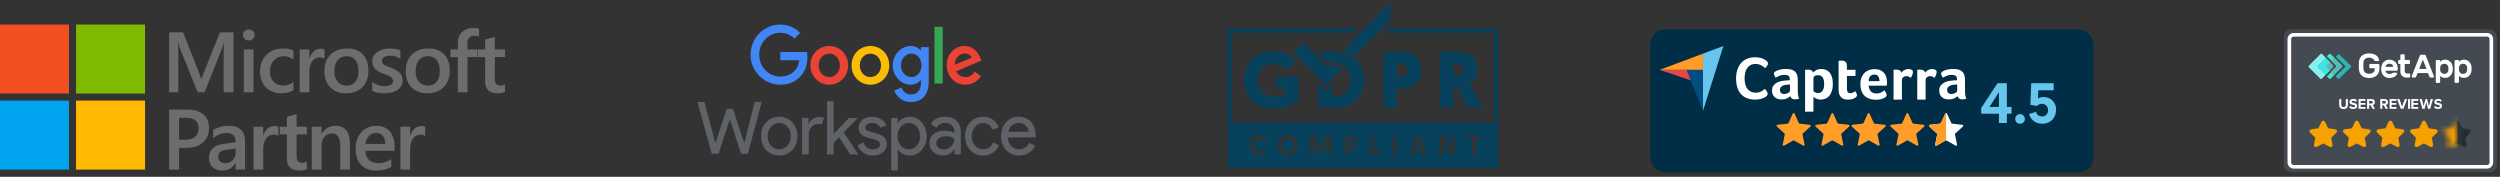
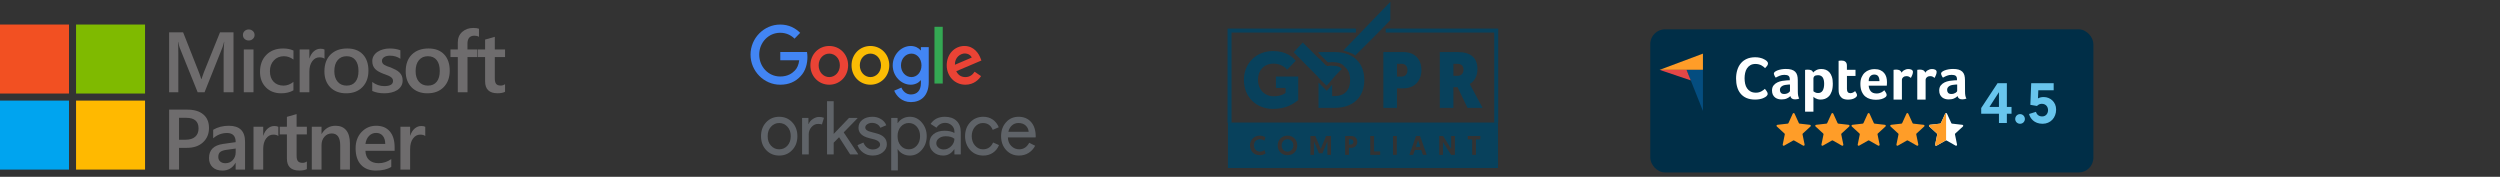
<svg xmlns="http://www.w3.org/2000/svg" width="509" height="36" viewBox="0 0 509 36" fill="none">
  <rect x="0" y="0" width="509" height="36" fill="#333333" stroke="none" />
  <rect x="336" y="5.97" width="90.213" height="29.14" rx="2.994" fill="#002E47" />
  <path d="M403.374 23.162H406.987V25.049H408.597V23.162H409.546V21.772H408.597V16.942H406.697L403.374 21.992V23.162ZM405.053 21.772L406.987 18.761V21.772H405.053ZM411.282 25.2C411.838 25.2 412.267 24.76 412.267 24.227C412.267 23.683 411.838 23.231 411.282 23.231C410.726 23.231 410.298 23.683 410.298 24.227C410.298 24.76 410.726 25.2 411.282 25.2ZM415.696 21.135C416.576 21.135 416.982 21.783 416.982 22.42C416.982 23.162 416.495 23.706 415.789 23.706C415.105 23.706 414.677 23.324 414.526 22.768L413.114 23.208C413.334 24.065 414.133 25.2 415.87 25.2C417.48 25.2 418.626 23.984 418.626 22.293C418.626 20.787 417.456 19.757 416.09 19.757C415.673 19.757 415.291 19.838 414.932 20.035L415.001 18.379H418.128V16.942H413.554L413.38 21.343L414.735 21.575C414.909 21.39 415.21 21.135 415.696 21.135Z" fill="#68C5ED" />
  <path d="M359.643 19.592C359.592 19.643 359.51 19.704 359.397 19.775C359.284 19.847 359.131 19.928 358.946 19.999C358.762 20.07 358.536 20.142 358.26 20.192C357.993 20.243 357.686 20.274 357.337 20.274C356.671 20.274 356.087 20.162 355.595 19.959C355.103 19.745 354.704 19.45 354.386 19.063C354.068 18.677 353.833 18.229 353.689 17.711C353.536 17.192 353.464 16.612 353.464 15.992C353.464 15.371 353.546 14.791 353.71 14.262C353.874 13.733 354.109 13.276 354.437 12.889C354.755 12.503 355.165 12.197 355.647 11.984C356.128 11.77 356.702 11.658 357.358 11.658C357.676 11.658 357.973 11.689 358.229 11.74C358.485 11.801 358.721 11.862 358.916 11.943C359.11 12.025 359.274 12.106 359.397 12.187C359.53 12.269 359.623 12.35 359.684 12.401C359.756 12.462 359.828 12.543 359.879 12.635C359.93 12.726 359.961 12.828 359.961 12.93C359.961 13.093 359.899 13.255 359.776 13.418C359.653 13.581 359.52 13.733 359.366 13.876C359.264 13.774 359.151 13.672 359.028 13.571C358.905 13.469 358.762 13.377 358.608 13.296C358.454 13.215 358.28 13.154 358.085 13.103C357.891 13.052 357.676 13.021 357.43 13.021C357.01 13.021 356.651 13.103 356.364 13.276C356.077 13.449 355.852 13.662 355.677 13.937C355.503 14.211 355.38 14.517 355.308 14.863C355.237 15.208 355.196 15.564 355.196 15.931C355.196 16.317 355.237 16.683 355.308 17.039C355.38 17.395 355.513 17.7 355.698 17.975C355.882 18.25 356.118 18.463 356.415 18.626C356.712 18.789 357.071 18.87 357.512 18.87C357.747 18.87 357.952 18.84 358.147 18.789C358.342 18.728 358.516 18.657 358.659 18.575C358.813 18.494 358.936 18.402 359.049 18.321C359.161 18.229 359.254 18.148 359.325 18.087C359.377 18.148 359.428 18.219 359.5 18.3C359.571 18.382 359.633 18.474 359.684 18.555C359.746 18.646 359.787 18.738 359.838 18.829C359.879 18.921 359.899 19.002 359.899 19.074C359.899 19.186 359.879 19.267 359.838 19.348C359.797 19.419 359.725 19.501 359.643 19.592ZM366.038 18.646C366.038 19.297 366.13 19.775 366.324 20.07C366.171 20.131 366.038 20.172 365.904 20.192C365.771 20.213 365.638 20.233 365.494 20.233C365.197 20.233 364.972 20.172 364.818 20.06C364.664 19.948 364.562 19.775 364.521 19.562C364.336 19.755 364.101 19.918 363.793 20.05C363.496 20.182 363.127 20.243 362.697 20.243C362.471 20.243 362.246 20.213 362.021 20.152C361.795 20.091 361.59 19.989 361.406 19.847C361.221 19.704 361.078 19.521 360.955 19.287C360.842 19.053 360.781 18.768 360.781 18.433C360.781 18.016 360.883 17.67 361.088 17.405C361.293 17.141 361.549 16.938 361.857 16.785C362.164 16.632 362.502 16.531 362.851 16.47C363.209 16.409 363.537 16.378 363.834 16.358C363.937 16.348 364.029 16.348 364.132 16.348H364.398V16.124C364.398 15.809 364.316 15.585 364.142 15.442C363.968 15.31 363.691 15.239 363.312 15.239C362.953 15.239 362.635 15.3 362.359 15.412C362.082 15.524 361.805 15.656 361.539 15.809C361.426 15.666 361.324 15.514 361.262 15.341C361.19 15.168 361.16 15.046 361.16 14.964C361.16 14.852 361.221 14.74 361.354 14.629C361.488 14.517 361.662 14.425 361.887 14.334C362.113 14.242 362.369 14.181 362.666 14.12C362.953 14.069 363.26 14.039 363.588 14.039C364.039 14.039 364.418 14.079 364.726 14.171C365.033 14.262 365.289 14.405 365.484 14.588C365.679 14.781 365.822 15.015 365.904 15.3C365.986 15.585 366.027 15.92 366.027 16.297L366.038 18.646ZM364.439 17.212H364.265C364.203 17.212 364.152 17.212 364.091 17.222C363.886 17.243 363.681 17.263 363.476 17.294C363.271 17.324 363.086 17.385 362.933 17.466C362.779 17.548 362.646 17.66 362.543 17.792C362.441 17.924 362.389 18.097 362.389 18.3C362.389 18.535 362.451 18.728 362.584 18.89C362.717 19.053 362.943 19.135 363.26 19.135C363.414 19.135 363.568 19.114 363.711 19.074C363.855 19.033 363.978 18.982 364.091 18.911C364.203 18.84 364.285 18.768 364.347 18.697C364.408 18.616 364.439 18.545 364.439 18.484V17.212ZM369.143 14.771C369.276 14.618 369.481 14.456 369.768 14.293C370.055 14.13 370.403 14.049 370.833 14.049C371.141 14.049 371.438 14.1 371.715 14.201C371.991 14.303 372.237 14.476 372.452 14.7C372.668 14.934 372.842 15.239 372.965 15.615C373.098 15.992 373.16 16.459 373.16 17.019C373.16 17.66 373.088 18.199 372.934 18.616C372.78 19.033 372.596 19.369 372.36 19.602C372.125 19.847 371.858 20.02 371.571 20.121C371.284 20.223 370.987 20.274 370.7 20.274C370.464 20.274 370.249 20.243 370.075 20.192C369.901 20.142 369.747 20.081 369.624 20.009C369.501 19.948 369.409 19.877 369.337 19.816C369.276 19.755 369.225 19.704 369.214 19.684V22.735H367.513V14.232C367.554 14.222 367.605 14.211 367.667 14.211C367.718 14.201 367.78 14.201 367.841 14.191C367.913 14.191 367.985 14.181 368.077 14.181C368.353 14.181 368.589 14.222 368.784 14.313C368.968 14.405 369.091 14.557 369.143 14.771ZM371.397 17.06C371.397 16.816 371.376 16.581 371.336 16.368C371.295 16.154 371.223 15.971 371.131 15.809C371.038 15.656 370.905 15.534 370.741 15.442C370.577 15.351 370.382 15.31 370.147 15.31C369.798 15.31 369.552 15.381 369.419 15.503C369.286 15.636 369.214 15.778 369.214 15.941V18.575C369.276 18.646 369.399 18.718 369.573 18.809C369.747 18.901 369.942 18.941 370.167 18.941C370.587 18.941 370.895 18.779 371.1 18.443C371.295 18.117 371.397 17.66 371.397 17.06ZM374.471 19.196C374.41 19.033 374.379 18.86 374.359 18.677C374.338 18.494 374.338 18.311 374.338 18.128V12.381C374.4 12.37 374.461 12.36 374.522 12.36C374.584 12.35 374.645 12.35 374.707 12.34C374.768 12.34 374.84 12.33 374.902 12.33C375.035 12.33 375.168 12.34 375.301 12.37C375.434 12.391 375.557 12.442 375.66 12.523C375.773 12.594 375.855 12.696 375.926 12.828C375.988 12.96 376.029 13.123 376.029 13.327V14.211H377.781V15.463H376.039V18.107C376.039 18.687 376.275 18.972 376.746 18.972C376.859 18.972 376.972 18.951 377.074 18.921C377.177 18.88 377.269 18.84 377.351 18.799C377.433 18.758 377.504 18.707 377.566 18.657C377.627 18.606 377.668 18.565 377.699 18.545C377.822 18.728 377.925 18.88 377.986 19.013C378.048 19.145 378.089 19.267 378.089 19.389C378.089 19.501 378.048 19.602 377.955 19.704C377.863 19.806 377.74 19.908 377.586 19.989C377.433 20.081 377.238 20.152 377.013 20.203C376.787 20.253 376.541 20.284 376.275 20.284C375.762 20.284 375.353 20.182 375.066 19.989C374.799 19.775 374.594 19.521 374.471 19.196ZM382.085 19.033C382.29 19.033 382.475 19.013 382.638 18.962C382.792 18.921 382.936 18.86 383.069 18.799C383.192 18.738 383.305 18.657 383.397 18.585C383.489 18.504 383.571 18.433 383.643 18.372C383.745 18.494 383.848 18.657 383.96 18.85C384.073 19.043 384.124 19.206 384.124 19.328C384.124 19.511 384.022 19.674 383.817 19.826C383.643 19.959 383.397 20.07 383.069 20.172C382.751 20.264 382.372 20.315 381.942 20.315C381.552 20.315 381.163 20.264 380.784 20.162C380.405 20.06 380.066 19.887 379.769 19.643C379.472 19.399 379.236 19.063 379.052 18.646C378.867 18.229 378.775 17.7 378.775 17.07C378.775 16.551 378.857 16.103 379.021 15.727C379.185 15.351 379.4 15.035 379.667 14.791C379.933 14.547 380.241 14.364 380.589 14.242C380.927 14.13 381.276 14.069 381.634 14.069C382.095 14.069 382.495 14.14 382.823 14.283C383.151 14.425 383.407 14.618 383.612 14.863C383.817 15.107 383.96 15.381 384.053 15.697C384.145 16.012 384.186 16.337 384.186 16.683V16.856C384.186 16.927 384.186 16.988 384.176 17.07C384.176 17.141 384.165 17.212 384.165 17.283C384.165 17.355 384.155 17.405 384.145 17.446H380.466C380.497 17.904 380.64 18.28 380.896 18.585C381.142 18.88 381.542 19.033 382.085 19.033ZM382.659 16.52C382.659 16.124 382.577 15.798 382.423 15.554C382.27 15.31 381.993 15.178 381.593 15.178C381.245 15.178 380.978 15.3 380.773 15.534C380.568 15.768 380.466 16.093 380.466 16.52H382.659ZM387.147 14.802C387.199 14.73 387.26 14.649 387.342 14.557C387.424 14.466 387.527 14.384 387.65 14.313C387.772 14.242 387.906 14.181 388.049 14.13C388.193 14.079 388.346 14.059 388.521 14.059C388.623 14.059 388.726 14.069 388.838 14.079C388.951 14.1 389.053 14.13 389.146 14.171C389.238 14.211 389.32 14.273 389.381 14.354C389.443 14.435 389.474 14.527 389.474 14.639C389.474 14.822 389.433 15.025 389.34 15.259C389.248 15.493 389.156 15.697 389.064 15.859C388.92 15.747 388.777 15.656 388.644 15.595C388.5 15.534 388.336 15.503 388.141 15.503C387.885 15.503 387.67 15.575 387.496 15.727C387.322 15.88 387.229 16.053 387.229 16.266V20.274H385.528V14.222C385.569 14.211 385.621 14.201 385.682 14.201C385.733 14.191 385.795 14.191 385.856 14.181C385.918 14.181 386 14.171 386.092 14.171C386.358 14.171 386.594 14.222 386.789 14.323C386.973 14.435 387.096 14.588 387.147 14.802ZM391.974 14.802C392.025 14.73 392.087 14.649 392.169 14.557C392.251 14.466 392.353 14.384 392.476 14.313C392.599 14.242 392.732 14.181 392.876 14.13C393.019 14.079 393.173 14.059 393.347 14.059C393.45 14.059 393.552 14.069 393.665 14.079C393.778 14.1 393.88 14.13 393.972 14.171C394.064 14.211 394.146 14.273 394.208 14.354C394.269 14.435 394.3 14.527 394.3 14.639C394.3 14.822 394.259 15.025 394.167 15.259C394.075 15.493 393.982 15.697 393.89 15.859C393.747 15.747 393.603 15.656 393.47 15.595C393.327 15.534 393.163 15.503 392.968 15.503C392.712 15.503 392.497 15.575 392.322 15.727C392.148 15.88 392.056 16.053 392.056 16.266V20.274H390.355V14.222C390.396 14.211 390.447 14.201 390.509 14.201C390.56 14.191 390.621 14.191 390.683 14.181C390.744 14.181 390.826 14.171 390.918 14.171C391.185 14.171 391.421 14.222 391.615 14.323C391.8 14.435 391.923 14.588 391.974 14.802ZM400.08 18.646C400.08 19.297 400.172 19.775 400.367 20.07C400.213 20.131 400.08 20.172 399.947 20.192C399.813 20.213 399.68 20.233 399.537 20.233C399.239 20.233 399.014 20.172 398.86 20.06C398.707 19.948 398.604 19.775 398.563 19.562C398.379 19.755 398.143 19.918 397.836 20.05C397.538 20.182 397.169 20.243 396.739 20.243C396.514 20.243 396.288 20.213 396.063 20.152C395.837 20.091 395.632 19.989 395.448 19.847C395.263 19.704 395.12 19.521 394.997 19.287C394.884 19.053 394.823 18.768 394.823 18.433C394.823 18.016 394.925 17.67 395.13 17.405C395.335 17.141 395.591 16.938 395.899 16.785C396.206 16.632 396.544 16.531 396.893 16.47C397.251 16.409 397.579 16.378 397.877 16.358C397.979 16.348 398.071 16.348 398.174 16.348H398.44V16.124C398.44 15.809 398.358 15.585 398.184 15.442C398.01 15.31 397.733 15.239 397.354 15.239C396.995 15.239 396.678 15.3 396.401 15.412C396.124 15.524 395.848 15.656 395.581 15.809C395.468 15.666 395.366 15.514 395.304 15.341C395.233 15.168 395.202 15.046 395.202 14.964C395.202 14.852 395.263 14.74 395.397 14.629C395.53 14.517 395.704 14.425 395.929 14.334C396.155 14.242 396.411 14.181 396.708 14.12C396.995 14.069 397.303 14.039 397.631 14.039C398.081 14.039 398.461 14.079 398.768 14.171C399.075 14.262 399.332 14.405 399.526 14.588C399.721 14.781 399.865 15.015 399.947 15.3C400.028 15.585 400.069 15.92 400.069 16.297L400.08 18.646ZM398.481 17.212H398.307C398.245 17.212 398.194 17.212 398.133 17.222C397.928 17.243 397.723 17.263 397.518 17.294C397.313 17.324 397.128 17.385 396.975 17.466C396.821 17.548 396.688 17.66 396.585 17.792C396.483 17.924 396.432 18.097 396.432 18.3C396.432 18.535 396.493 18.728 396.626 18.89C396.76 19.053 396.985 19.135 397.303 19.135C397.456 19.135 397.61 19.114 397.754 19.074C397.897 19.033 398.02 18.982 398.133 18.911C398.245 18.84 398.327 18.768 398.389 18.697C398.45 18.616 398.481 18.545 398.481 18.484V17.212Z" fill="white" />
  <path d="M337.896 14.223H343.385H346.718V10.92L337.896 14.223Z" fill="#FF9D28" />
-   <path d="M346.718 10.92V22.596L350.889 9.363L346.718 10.92Z" fill="#68C5ED" />
  <path d="M346.717 14.223H343.384L346.717 22.586V14.223V14.223Z" fill="#044D80" />
  <path d="M337.896 14.223L344.243 16.369L343.385 14.223H337.896Z" fill="#E54747" />
  <path d="M365.008 23.135C365.079 22.979 365.3 22.979 365.371 23.135L366.245 25.056C366.274 25.12 366.335 25.164 366.405 25.172L368.502 25.41C368.673 25.429 368.741 25.64 368.615 25.755L367.057 27.181C367.006 27.228 366.982 27.299 366.996 27.368L367.419 29.436C367.453 29.604 367.274 29.735 367.125 29.65L365.288 28.609C365.227 28.575 365.152 28.575 365.091 28.609L363.254 29.65C363.105 29.735 362.926 29.604 362.96 29.436L363.382 27.368C363.396 27.299 363.373 27.228 363.321 27.181L361.764 25.755C361.638 25.64 361.706 25.429 361.876 25.41L363.974 25.172C364.044 25.164 364.104 25.12 364.133 25.056L365.008 23.135Z" fill="#FF9D28" />
  <path d="M372.892 23.135C372.963 22.979 373.184 22.979 373.255 23.135L374.129 25.056C374.158 25.12 374.219 25.164 374.289 25.172L376.386 25.41C376.557 25.429 376.625 25.64 376.499 25.755L374.941 27.181C374.889 27.228 374.866 27.299 374.88 27.368L375.303 29.436C375.337 29.604 375.158 29.735 375.009 29.65L373.172 28.609C373.111 28.575 373.036 28.575 372.975 28.609L371.138 29.65C370.989 29.735 370.81 29.604 370.844 29.436L371.266 27.368C371.28 27.299 371.257 27.228 371.205 27.181L369.648 25.755C369.522 25.64 369.59 25.429 369.76 25.41L371.858 25.172C371.928 25.164 371.988 25.12 372.017 25.056L372.892 23.135Z" fill="#FF9D28" />
  <path d="M380.276 23.135C380.347 22.979 380.568 22.979 380.639 23.135L381.514 25.056C381.543 25.12 381.603 25.164 381.673 25.172L383.771 25.41C383.941 25.429 384.009 25.64 383.883 25.755L382.326 27.181C382.274 27.228 382.251 27.299 382.265 27.368L382.687 29.436C382.721 29.604 382.542 29.735 382.393 29.65L380.556 28.609C380.495 28.575 380.42 28.575 380.359 28.609L378.522 29.65C378.373 29.735 378.194 29.604 378.228 29.436L378.651 27.368C378.665 27.299 378.642 27.228 378.59 27.181L377.032 25.755C376.906 25.64 376.974 25.429 377.145 25.41L379.242 25.172C379.312 25.164 379.373 25.12 379.402 25.056L380.276 23.135Z" fill="#FF9D28" />
  <path d="M388.16 23.135C388.231 22.979 388.452 22.979 388.523 23.135L389.398 25.056C389.427 25.12 389.487 25.164 389.557 25.172L391.655 25.41C391.825 25.429 391.893 25.64 391.767 25.755L390.21 27.181C390.158 27.228 390.135 27.299 390.149 27.368L390.571 29.436C390.605 29.604 390.426 29.735 390.277 29.65L388.44 28.609C388.379 28.575 388.304 28.575 388.243 28.609L386.406 29.65C386.257 29.735 386.078 29.604 386.112 29.436L386.535 27.368C386.549 27.299 386.525 27.228 386.474 27.181L384.916 25.755C384.79 25.64 384.858 25.429 385.029 25.41L387.126 25.172C387.196 25.164 387.257 25.12 387.286 25.056L388.16 23.135Z" fill="#FF9D28" />
  <path d="M396.043 23.135C396.114 22.979 396.336 22.979 396.407 23.135L397.281 25.056C397.31 25.12 397.371 25.164 397.44 25.172L399.538 25.41C399.708 25.429 399.777 25.64 399.65 25.755L398.093 27.181C398.041 27.228 398.018 27.299 398.032 27.368L398.454 29.436C398.489 29.604 398.309 29.735 398.16 29.65L396.324 28.609C396.263 28.575 396.188 28.575 396.127 28.609L394.29 29.65C394.141 29.735 393.962 29.604 393.996 29.436L394.418 27.368C394.432 27.299 394.409 27.228 394.357 27.181L392.8 25.755C392.673 25.64 392.742 25.429 392.912 25.41L395.01 25.172C395.08 25.164 395.14 25.12 395.169 25.056L396.043 23.135Z" fill="white" />
  <path d="M394.29 29.65L396.124 28.611C396.186 28.576 396.225 28.509 396.225 28.437V23.196C396.225 23.088 396.079 23.057 396.034 23.154L395.169 25.056C395.14 25.12 395.08 25.164 395.01 25.172L392.912 25.41C392.742 25.429 392.673 25.64 392.8 25.755L394.357 27.181C394.409 27.228 394.432 27.299 394.418 27.368L393.996 29.436C393.962 29.604 394.141 29.735 394.29 29.65Z" fill="#FF9D28" />
  <g clip-path="url(#clip0_232_1269)">
    <path d="M506.87 5.97H466.484C465.664 5.97 465 6.635 465 7.455V33.586C465 34.406 465.664 35.071 466.484 35.071H506.87C507.69 35.071 508.354 34.406 508.354 33.586V7.455C508.354 6.635 507.69 5.97 506.87 5.97Z" fill="#444A51" />
    <path d="M506.35 7.084H467.004C466.512 7.084 466.113 7.483 466.113 7.975V33.067C466.113 33.559 466.512 33.958 467.004 33.958H506.35C506.842 33.958 507.24 33.559 507.24 33.067V7.975C507.24 7.483 506.842 7.084 506.35 7.084Z" fill="#444A51" stroke="white" stroke-width="0.742" />
    <path fill-rule="evenodd" clip-rule="evenodd" d="M473.017 29.206L471.69 29.904C471.505 30.001 471.275 29.93 471.178 29.745C471.139 29.671 471.126 29.586 471.14 29.504L471.393 28.026L470.32 26.98C470.17 26.834 470.167 26.594 470.313 26.444C470.371 26.384 470.447 26.345 470.53 26.333L472.013 26.117L472.677 24.773C472.77 24.585 472.997 24.508 473.185 24.601C473.26 24.638 473.32 24.699 473.357 24.773L474.021 26.117L475.504 26.333C475.711 26.363 475.855 26.556 475.825 26.763C475.813 26.846 475.774 26.922 475.714 26.98L474.641 28.026L474.894 29.504C474.93 29.71 474.791 29.907 474.584 29.942C474.502 29.956 474.418 29.943 474.344 29.904L473.017 29.206Z" fill="#F7A200" />
    <path fill-rule="evenodd" clip-rule="evenodd" d="M479.847 29.206L478.52 29.904C478.335 30.001 478.105 29.93 478.008 29.745C477.969 29.671 477.956 29.586 477.97 29.504L478.223 28.026L477.15 26.98C477 26.834 476.997 26.594 477.143 26.444C477.201 26.384 477.278 26.345 477.36 26.333L478.843 26.117L479.507 24.773C479.6 24.585 479.827 24.508 480.015 24.601C480.09 24.638 480.15 24.699 480.187 24.773L480.851 26.117L482.334 26.333C482.541 26.363 482.685 26.556 482.655 26.763C482.643 26.846 482.604 26.922 482.544 26.98L481.471 28.026L481.724 29.504C481.76 29.71 481.621 29.907 481.415 29.942C481.332 29.956 481.248 29.943 481.174 29.904L479.847 29.206Z" fill="#F7A200" />
    <path fill-rule="evenodd" clip-rule="evenodd" d="M486.677 29.206L485.35 29.904C485.165 30.001 484.935 29.93 484.838 29.745C484.799 29.671 484.786 29.586 484.8 29.504L485.053 28.026L483.98 26.98C483.83 26.834 483.827 26.594 483.973 26.444C484.031 26.384 484.107 26.345 484.19 26.333L485.673 26.117L486.337 24.773C486.429 24.585 486.657 24.508 486.845 24.601C486.92 24.638 486.98 24.699 487.017 24.773L487.681 26.117L489.164 26.333C489.371 26.363 489.515 26.556 489.485 26.763C489.473 26.846 489.434 26.922 489.374 26.98L488.301 28.026L488.554 29.504C488.59 29.71 488.451 29.907 488.244 29.942C488.162 29.956 488.078 29.943 488.004 29.904L486.677 29.206Z" fill="#F7A200" />
    <path fill-rule="evenodd" clip-rule="evenodd" d="M493.507 29.206L492.18 29.904C491.994 30.001 491.765 29.93 491.667 29.745C491.629 29.671 491.615 29.586 491.629 29.504L491.883 28.026L490.809 26.98C490.659 26.834 490.656 26.594 490.803 26.444C490.861 26.384 490.937 26.345 491.02 26.333L492.503 26.117L493.166 24.773C493.259 24.585 493.487 24.508 493.675 24.601C493.749 24.638 493.81 24.699 493.847 24.773L494.51 26.117L495.994 26.333C496.201 26.363 496.345 26.556 496.315 26.763C496.303 26.846 496.264 26.922 496.204 26.98L495.131 28.026L495.384 29.504C495.419 29.71 495.281 29.907 495.074 29.942C494.992 29.956 494.907 29.943 494.833 29.904L493.507 29.206Z" fill="#F7A200" />
    <mask id="mask0_232_1269" style="mask-type:alpha" maskUnits="userSpaceOnUse" x="497" y="24" width="7" height="6">
      <path d="M500.336 29.206L499.01 29.904C498.824 30.001 498.595 29.93 498.497 29.745C498.459 29.671 498.445 29.586 498.459 29.504L498.713 28.027L497.639 26.98C497.489 26.834 497.486 26.594 497.632 26.444C497.691 26.384 497.767 26.345 497.85 26.333L499.333 26.118L499.996 24.773C500.089 24.586 500.316 24.508 500.504 24.601C500.579 24.638 500.64 24.699 500.677 24.773L501.34 26.118L502.823 26.333C503.031 26.363 503.174 26.556 503.144 26.763C503.132 26.846 503.093 26.922 503.034 26.98L501.96 28.027L502.214 29.504C502.249 29.71 502.11 29.907 501.904 29.942C501.822 29.956 501.737 29.943 501.663 29.904L500.336 29.206Z" fill="#252C34" />
    </mask>
    <g mask="url(#mask0_232_1269)">
      <path fill-rule="evenodd" clip-rule="evenodd" d="M496.258 23.515H500.337V30.345H496.258V23.515Z" fill="#F7A200" />
    </g>
    <mask id="mask1_232_1269" style="mask-type:alpha" maskUnits="userSpaceOnUse" x="500" y="23" width="4" height="8">
      <path fill-rule="evenodd" clip-rule="evenodd" d="M503.148 23.551H500.332V30.378H503.148V23.551Z" fill="#F7A200" />
    </mask>
    <g mask="url(#mask1_232_1269)">
      <path d="M500.336 29.206L499.01 29.904C498.824 30.001 498.595 29.93 498.497 29.744C498.458 29.671 498.445 29.586 498.459 29.504L498.712 28.026L497.639 26.98C497.489 26.834 497.486 26.594 497.632 26.444C497.69 26.384 497.767 26.345 497.849 26.333L499.333 26.117L499.996 24.773C500.089 24.585 500.316 24.508 500.504 24.601C500.579 24.638 500.64 24.698 500.676 24.773L501.34 26.117L502.823 26.333C503.031 26.363 503.174 26.556 503.144 26.763C503.132 26.846 503.093 26.922 503.033 26.98L501.96 28.026L502.214 29.504C502.249 29.71 502.11 29.907 501.904 29.942C501.821 29.956 501.737 29.943 501.663 29.904L500.336 29.206Z" fill="#252C34" />
    </g>
    <path d="M477.152 22.189C477.752 22.189 478.034 21.854 478.034 21.361V20.173H477.607V21.349C477.607 21.625 477.455 21.815 477.152 21.815C476.844 21.815 476.692 21.625 476.692 21.349V20.173H476.265V21.364C476.265 21.851 476.547 22.189 477.152 22.189ZM479.13 22.189C479.665 22.189 479.923 21.916 479.923 21.554C479.923 21.114 479.507 21.017 479.181 20.942C478.952 20.889 478.786 20.847 478.786 20.714C478.786 20.595 478.887 20.512 479.077 20.512C479.27 20.512 479.483 20.58 479.644 20.728L479.878 20.42C479.682 20.238 479.421 20.143 479.106 20.143C478.64 20.143 478.355 20.411 478.355 20.74C478.355 21.183 478.771 21.272 479.094 21.346C479.323 21.399 479.495 21.45 479.495 21.599C479.495 21.711 479.382 21.821 479.151 21.821C478.878 21.821 478.661 21.699 478.521 21.554L478.29 21.875C478.477 22.062 478.75 22.189 479.13 22.189ZM481.61 22.154V21.788H480.63V21.328H481.589V20.966H480.63V20.535H481.61V20.173H480.208V22.154H481.61ZM482.361 22.154V21.444H482.67L483.059 22.154H483.543L483.097 21.399C483.311 21.349 483.531 21.162 483.531 20.812C483.531 20.443 483.278 20.173 482.866 20.173H481.939V22.154H482.361ZM482.803 21.082H482.361V20.535H482.803C482.973 20.535 483.1 20.642 483.1 20.809C483.1 20.975 482.973 21.082 482.803 21.082ZM485.03 22.154V21.444H485.339L485.728 22.154H486.212L485.767 21.399C485.981 21.349 486.2 21.162 486.2 20.812C486.2 20.443 485.948 20.173 485.535 20.173H484.609V22.154H485.03ZM485.473 21.082H485.03V20.535H485.473C485.642 20.535 485.77 20.642 485.77 20.809C485.77 20.975 485.642 21.082 485.473 21.082ZM487.92 22.154V21.788H486.94V21.328H487.899V20.966H486.94V20.535H487.92V20.173H486.518V22.154H487.92ZM489.333 22.154L490.096 20.173H489.615L489.069 21.697L488.52 20.173H488.039L488.805 22.154H489.333ZM490.702 22.154V20.173H490.281V22.154H490.702ZM492.347 22.154V21.788H491.367V21.328H492.326V20.966H491.367V20.535H492.347V20.173H490.946V22.154H492.347ZM493.648 22.154L493.992 20.794L494.34 22.154H494.788L495.352 20.173H494.877L494.533 21.604L494.159 20.173H493.829L493.452 21.604L493.104 20.173H492.632L493.2 22.154H493.648ZM496.404 22.189C496.938 22.189 497.196 21.916 497.196 21.554C497.196 21.114 496.781 21.017 496.454 20.942C496.225 20.889 496.059 20.847 496.059 20.714C496.059 20.595 496.16 20.512 496.35 20.512C496.543 20.512 496.757 20.58 496.917 20.728L497.152 20.42C496.956 20.238 496.695 20.143 496.38 20.143C495.914 20.143 495.629 20.411 495.629 20.74C495.629 21.183 496.044 21.272 496.368 21.346C496.597 21.399 496.769 21.45 496.769 21.599C496.769 21.711 496.656 21.821 496.424 21.821C496.151 21.821 495.934 21.699 495.795 21.554L495.563 21.875C495.75 22.062 496.023 22.189 496.404 22.189Z" fill="white" />
    <path d="M480.268 12.743C480.274 12.484 480.325 12.228 480.419 11.987C480.506 11.762 480.642 11.56 480.817 11.396C481.002 11.226 481.221 11.097 481.458 11.018C481.744 10.919 482.044 10.869 482.346 10.871C482.681 10.861 483.015 10.914 483.331 11.028C483.558 11.114 483.768 11.242 483.949 11.405C484.088 11.53 484.198 11.685 484.271 11.857C484.325 11.982 484.361 12.115 484.378 12.25C484.384 12.3 484.365 12.351 484.327 12.384C484.291 12.419 484.243 12.438 484.193 12.437H483.635C483.592 12.439 483.55 12.425 483.515 12.399C483.488 12.377 483.466 12.349 483.45 12.318C483.45 12.301 483.417 12.259 483.378 12.197C483.327 12.124 483.264 12.06 483.191 12.008C483.091 11.928 482.979 11.865 482.86 11.819C482.694 11.762 482.519 11.735 482.344 11.74C482.045 11.725 481.751 11.826 481.523 12.023C481.315 12.218 481.196 12.492 481.193 12.779C481.193 12.955 481.18 13.143 481.18 13.346C481.18 13.548 481.18 13.737 481.193 13.912C481.179 14.227 481.299 14.533 481.523 14.751C481.757 14.936 482.05 15.029 482.346 15.014C482.504 15.015 482.661 14.996 482.813 14.957C482.95 14.923 483.077 14.858 483.186 14.768C483.292 14.68 483.375 14.566 483.426 14.438C483.488 14.277 483.517 14.105 483.512 13.933V13.893H482.581C482.531 13.894 482.484 13.873 482.45 13.837C482.415 13.802 482.395 13.754 482.394 13.704V13.202C482.395 13.152 482.415 13.105 482.45 13.07C482.485 13.035 482.532 13.015 482.581 13.015H484.257C484.305 13.015 484.352 13.035 484.387 13.07C484.422 13.105 484.442 13.152 484.443 13.202V13.969C484.445 14.231 484.401 14.492 484.312 14.738C484.225 14.968 484.089 15.175 483.912 15.344C483.723 15.521 483.501 15.656 483.258 15.741C482.667 15.927 482.033 15.927 481.441 15.741C481.203 15.659 480.985 15.525 480.802 15.35C480.631 15.18 480.499 14.975 480.415 14.747C480.324 14.501 480.274 14.241 480.268 13.978C480.268 13.892 480.268 13.79 480.257 13.686C480.246 13.582 480.257 13.47 480.257 13.359C480.257 13.247 480.257 13.14 480.257 13.032C480.257 12.924 480.262 12.832 480.268 12.743V12.743Z" fill="white" />
    <path d="M484.807 14.011C484.806 13.763 484.845 13.516 484.925 13.281C484.996 13.064 485.11 12.862 485.26 12.689C485.407 12.52 485.589 12.384 485.793 12.292C486.012 12.192 486.25 12.142 486.49 12.145C486.729 12.143 486.967 12.191 487.187 12.288C487.387 12.375 487.568 12.502 487.718 12.663C487.867 12.826 487.983 13.017 488.059 13.225C488.139 13.442 488.179 13.671 488.178 13.902V14.213C488.178 14.263 488.158 14.31 488.124 14.345C488.089 14.38 488.043 14.4 487.993 14.401H485.7C485.698 14.498 485.72 14.594 485.765 14.68C485.808 14.76 485.868 14.83 485.94 14.885C486.017 14.941 486.102 14.982 486.193 15.008C486.29 15.036 486.39 15.05 486.49 15.05C486.61 15.053 486.73 15.038 486.846 15.005C486.928 14.98 487.005 14.942 487.073 14.89C487.111 14.861 487.153 14.836 487.196 14.815C487.238 14.8 487.282 14.793 487.326 14.795H487.885C487.936 14.794 487.984 14.813 488.02 14.849C488.057 14.882 488.076 14.931 488.072 14.98C488.056 15.071 488.02 15.156 487.965 15.23C487.884 15.345 487.782 15.446 487.665 15.526C487.512 15.634 487.344 15.718 487.166 15.777C486.948 15.85 486.719 15.885 486.49 15.88C486.251 15.884 486.014 15.838 485.793 15.745C485.59 15.661 485.408 15.533 485.26 15.37C485.11 15.198 484.996 14.997 484.925 14.78C484.843 14.532 484.803 14.272 484.807 14.011V14.011ZM486.484 12.976C486.368 12.973 486.252 12.992 486.143 13.034C486.056 13.07 485.976 13.121 485.907 13.186C485.845 13.245 485.795 13.315 485.759 13.392C485.728 13.462 485.706 13.536 485.694 13.611H487.246C487.236 13.537 487.219 13.463 487.194 13.392C487.169 13.315 487.127 13.245 487.071 13.186C487.007 13.119 486.93 13.068 486.844 13.034C486.731 12.992 486.61 12.972 486.49 12.976H486.484Z" fill="white" />
    <path d="M489.6 14.49C489.593 14.614 489.633 14.736 489.712 14.831C489.828 14.93 489.979 14.976 490.129 14.958H490.545C490.593 14.959 490.64 14.979 490.674 15.015C490.71 15.048 490.73 15.096 490.729 15.146V15.601C490.729 15.65 490.709 15.697 490.674 15.732C490.64 15.768 490.593 15.787 490.545 15.786H490.041C489.687 15.811 489.336 15.699 489.059 15.473C488.813 15.218 488.687 14.867 488.716 14.511V13.026H488.454C488.352 13.026 488.269 12.942 488.269 12.838V12.385C488.268 12.336 488.287 12.288 488.323 12.254C488.357 12.218 488.405 12.198 488.454 12.198H488.714V11.239C488.714 11.136 488.797 11.052 488.899 11.052H489.415C489.464 11.052 489.51 11.072 489.544 11.106C489.579 11.141 489.599 11.188 489.6 11.237V12.198H490.484C490.586 12.198 490.668 12.282 490.668 12.385V12.84C490.668 12.89 490.648 12.937 490.613 12.971C490.579 13.007 490.532 13.027 490.484 13.026H489.607L489.6 14.49Z" fill="white" />
    <path d="M493.653 11.143C493.713 11.139 493.771 11.159 493.815 11.2C493.857 11.25 493.889 11.309 493.909 11.372L495.556 15.562C495.559 15.577 495.559 15.593 495.556 15.608C495.557 15.657 495.537 15.703 495.501 15.736C495.468 15.77 495.422 15.789 495.374 15.788H494.89C494.822 15.795 494.754 15.775 494.702 15.732C494.671 15.7 494.645 15.663 494.627 15.622L494.338 14.874H492.222L491.931 15.622C491.914 15.663 491.89 15.7 491.858 15.732C491.805 15.775 491.738 15.795 491.67 15.788H491.184C491.137 15.789 491.09 15.77 491.057 15.736C491.023 15.702 491.004 15.656 491.004 15.608C491.002 15.593 491.002 15.577 491.004 15.562L492.653 11.381C492.673 11.318 492.705 11.259 492.747 11.209C492.791 11.168 492.849 11.148 492.909 11.153L493.653 11.143ZM494.029 14.03L493.284 12.12L492.545 14.03H494.029Z" fill="white" />
    <path d="M497.854 15.861C497.726 15.863 497.597 15.85 497.472 15.82C497.37 15.796 497.272 15.762 497.177 15.718C497.1 15.682 497.027 15.637 496.961 15.583C496.909 15.542 496.861 15.497 496.816 15.449V16.696C496.816 16.746 496.796 16.793 496.762 16.829C496.727 16.863 496.68 16.883 496.631 16.883H496.109C496.006 16.883 495.923 16.799 495.923 16.696V12.401C495.923 12.298 496.006 12.214 496.109 12.214H496.631C496.68 12.215 496.727 12.235 496.762 12.27C496.796 12.305 496.815 12.352 496.816 12.401V12.558C496.86 12.51 496.909 12.465 496.961 12.425C497.027 12.372 497.1 12.327 497.177 12.291C497.272 12.246 497.37 12.211 497.472 12.186C497.597 12.158 497.726 12.144 497.854 12.145C498.069 12.142 498.281 12.188 498.475 12.28C498.656 12.366 498.817 12.488 498.948 12.638C499.081 12.789 499.185 12.961 499.258 13.148C499.334 13.343 499.376 13.548 499.385 13.757V13.998V14.239C499.377 14.447 499.334 14.653 499.258 14.847C499.187 15.037 499.082 15.212 498.948 15.365C498.817 15.515 498.656 15.636 498.475 15.721C498.281 15.815 498.069 15.863 497.854 15.861V15.861ZM498.492 14.196C498.507 14.068 498.507 13.939 498.492 13.811C498.49 13.569 498.391 13.337 498.218 13.169C498.056 13.04 497.854 12.974 497.647 12.982C497.443 12.977 497.244 13.048 497.088 13.18C496.928 13.328 496.833 13.533 496.823 13.751C496.813 13.838 496.809 13.925 496.81 14.013C496.809 14.1 496.813 14.187 496.823 14.274C496.836 14.488 496.93 14.689 497.088 14.834C497.242 14.972 497.441 15.046 497.647 15.042C497.855 15.047 498.057 14.978 498.218 14.845C498.392 14.675 498.491 14.44 498.492 14.196V14.196Z" fill="white" />
    <path d="M501.677 15.861C501.444 15.865 501.213 15.816 501.001 15.718C500.924 15.681 500.852 15.636 500.785 15.583C500.733 15.543 500.685 15.498 500.641 15.449V16.696C500.641 16.799 500.558 16.883 500.455 16.883H499.933C499.884 16.883 499.838 16.863 499.803 16.829C499.768 16.793 499.748 16.746 499.749 16.696V12.401C499.749 12.352 499.768 12.305 499.803 12.27C499.837 12.235 499.884 12.215 499.933 12.214H500.455C500.558 12.214 500.641 12.298 500.641 12.401V12.558C500.685 12.509 500.733 12.465 500.785 12.425C500.852 12.373 500.924 12.328 501.001 12.291C501.096 12.246 501.195 12.211 501.297 12.186C501.42 12.159 501.545 12.145 501.67 12.145C501.885 12.142 502.098 12.188 502.292 12.28C502.473 12.366 502.634 12.488 502.766 12.638C502.9 12.789 503.008 12.961 503.084 13.148C503.159 13.343 503.202 13.548 503.211 13.757V13.998V14.239C503.202 14.447 503.159 14.653 503.084 14.847C503.012 15.037 502.907 15.212 502.775 15.365C502.643 15.514 502.482 15.636 502.302 15.721C502.107 15.815 501.893 15.863 501.677 15.861V15.861ZM502.317 14.196C502.33 14.068 502.33 13.939 502.317 13.811C502.314 13.569 502.215 13.338 502.043 13.169C501.881 13.04 501.679 12.974 501.472 12.982C501.268 12.977 501.069 13.047 500.913 13.18C500.753 13.327 500.658 13.533 500.649 13.751C500.639 13.838 500.635 13.925 500.636 14.013C500.634 14.1 500.639 14.187 500.649 14.274C500.668 14.716 501.039 15.06 501.48 15.045C501.687 15.051 501.89 14.981 502.05 14.849C502.222 14.676 502.318 14.44 502.317 14.196V14.196Z" fill="white" />
    <path d="M478.646 13.39L476.309 11.103C476.233 11.035 476.116 11.035 476.039 11.103L475.571 11.552L477.449 13.39C477.525 13.466 477.525 13.588 477.449 13.664L475.514 15.555L475.975 16.004C476.011 16.042 476.061 16.063 476.113 16.063C476.166 16.063 476.216 16.042 476.252 16.004L478.646 13.664C478.722 13.588 478.722 13.466 478.646 13.39V13.39Z" fill="#2CB5B4" />
    <path d="M474.661 11.181L474.497 11.018C474.462 10.982 474.414 10.961 474.363 10.961C474.312 10.961 474.263 10.982 474.228 11.018L473.783 11.458L474.083 11.755L474.661 12.328L475.241 11.755L474.661 11.181Z" fill="#8CBF44" />
    <path d="M474.662 14.696L474.082 15.27L473.783 15.565L474.227 16.004C474.262 16.042 474.311 16.063 474.363 16.063C474.414 16.063 474.463 16.042 474.498 16.004L474.662 15.842L475.241 15.27L474.662 14.696Z" fill="#8CBF44" />
    <path d="M475.626 13.347C475.665 13.383 475.687 13.434 475.687 13.487C475.687 13.54 475.665 13.591 475.626 13.627L474.603 14.644L475.199 15.243L476.82 13.619C476.859 13.583 476.881 13.533 476.881 13.48C476.881 13.427 476.859 13.376 476.82 13.34L475.256 11.781L474.658 12.378L475.626 13.347Z" fill="#B8CE2C" />
    <path d="M471.903 13.402L473.51 11.786L472.917 11.189L472.749 11.021C472.714 10.982 472.664 10.961 472.612 10.961C472.56 10.961 472.51 10.982 472.475 11.021L470.107 13.402C470.069 13.438 470.048 13.488 470.048 13.54C470.048 13.593 470.069 13.643 470.107 13.678L472.42 16.003C472.456 16.041 472.505 16.063 472.557 16.063C472.61 16.063 472.659 16.041 472.695 16.003L472.862 15.835L473.455 15.24L471.903 13.678C471.865 13.643 471.843 13.593 471.843 13.54C471.843 13.488 471.865 13.438 471.903 13.402V13.402Z" fill="#87EFEF" />
    <path d="M473.715 13.401L474.421 12.684L473.831 12.088L473.528 11.781L471.929 13.401C471.891 13.437 471.87 13.487 471.87 13.539C471.87 13.592 471.891 13.642 471.929 13.678L473.474 15.243L473.777 14.936L474.365 14.338L473.715 13.678C473.677 13.642 473.656 13.592 473.656 13.539C473.656 13.487 473.677 13.437 473.715 13.401V13.401Z" fill="#8CBF44" />
    <path d="M473.659 13.677L474.303 14.332L475.003 13.623C475.077 13.546 475.077 13.423 475.003 13.346L474.358 12.692L473.659 13.403C473.622 13.438 473.601 13.488 473.601 13.54C473.601 13.592 473.622 13.642 473.659 13.677V13.677Z" fill="#B8CE2C" />
    <path d="M474.661 11.181L474.497 11.018C474.462 10.982 474.414 10.961 474.363 10.961C474.312 10.961 474.263 10.982 474.228 11.018L473.783 11.458L474.083 11.755L474.661 12.328L475.241 11.755L474.661 11.181Z" fill="#41E3E2" />
    <path d="M474.662 14.696L474.082 15.27L473.783 15.565L474.227 16.004C474.262 16.042 474.311 16.063 474.363 16.063C474.414 16.063 474.463 16.042 474.498 16.004L474.662 15.842L475.241 15.27L474.662 14.696Z" fill="#41E3E2" />
    <path d="M475.626 13.347C475.665 13.383 475.687 13.434 475.687 13.487C475.687 13.54 475.665 13.591 475.626 13.627L474.603 14.644L475.199 15.243L476.82 13.619C476.859 13.583 476.881 13.533 476.881 13.48C476.881 13.427 476.859 13.376 476.82 13.34L475.256 11.781L474.658 12.378L475.626 13.347Z" fill="#4FBCC1" />
    <path d="M471.903 13.402L473.51 11.786L472.917 11.189L472.749 11.021C472.714 10.982 472.664 10.961 472.612 10.961C472.56 10.961 472.51 10.982 472.475 11.021L470.107 13.402C470.069 13.438 470.048 13.488 470.048 13.54C470.048 13.593 470.069 13.643 470.107 13.678L472.42 16.003C472.456 16.041 472.505 16.063 472.557 16.063C472.61 16.063 472.659 16.041 472.695 16.003L472.862 15.835L473.455 15.24L471.903 13.678C471.865 13.643 471.843 13.593 471.843 13.54C471.843 13.488 471.865 13.438 471.903 13.402V13.402Z" fill="#87EFEF" />
    <path d="M473.715 13.401L474.421 12.684L473.831 12.088L473.528 11.781L471.929 13.401C471.891 13.437 471.87 13.487 471.87 13.539C471.87 13.592 471.891 13.642 471.929 13.678L473.474 15.243L473.777 14.936L474.365 14.338L473.715 13.678C473.677 13.642 473.656 13.592 473.656 13.539C473.656 13.487 473.677 13.437 473.715 13.401V13.401Z" fill="#41E3E2" />
    <path d="M473.659 13.677L474.303 14.332L475.003 13.623C475.077 13.546 475.077 13.423 475.003 13.346L474.358 12.692L473.659 13.403C473.622 13.438 473.601 13.488 473.601 13.54C473.601 13.592 473.622 13.642 473.659 13.677V13.677Z" fill="#4FBCC1" />
  </g>
  <path fill-rule="evenodd" clip-rule="evenodd" d="M305 24.943H250V34.211H305V24.943ZM256.497 31.6C257.057 31.6 257.441 31.407 257.671 31.237L257.452 30.562C257.271 30.689 256.914 30.875 256.497 30.875C255.8 30.875 255.3 30.343 255.3 29.608C255.3 28.883 255.8 28.34 256.497 28.34C256.886 28.34 257.232 28.515 257.419 28.647L257.638 27.967C257.391 27.785 257.007 27.615 256.497 27.615C255.339 27.615 254.494 28.477 254.494 29.608C254.494 30.738 255.295 31.6 256.497 31.6ZM262.131 31.6C263.311 31.6 264.129 30.738 264.129 29.608C264.129 28.488 263.311 27.615 262.131 27.615C260.951 27.615 260.134 28.488 260.134 29.608C260.134 30.738 260.951 31.6 262.131 31.6ZM262.131 28.34C262.823 28.34 263.322 28.883 263.322 29.608C263.322 30.343 262.823 30.875 262.131 30.875C261.44 30.875 260.94 30.343 260.94 29.608C260.94 28.883 261.44 28.34 262.131 28.34ZM266.796 27.687H267.795L268.893 30.304L269.996 27.687H270.994V31.528H270.254V28.784L269.255 31.204H268.536L267.537 28.784V31.528H266.796V27.687ZM273.867 31.528H274.641V30.096H275.096C275.821 30.096 276.353 29.596 276.353 28.883C276.353 28.159 275.843 27.687 275.091 27.687H273.867V31.528ZM274.641 29.426V28.356H274.998C275.321 28.356 275.557 28.565 275.557 28.883C275.557 29.207 275.327 29.426 274.987 29.426H274.641ZM281.007 31.528H278.982V27.687H279.755V30.831H281.007V31.528ZM283.619 31.528H284.393V27.687H283.619V31.528ZM289.702 31.528L289.367 30.54H288.061L287.726 31.528H286.947L288.308 27.687H289.12L290.481 31.528H289.702ZM288.27 29.898H289.164L288.714 28.515L288.27 29.898ZM295.448 31.528H296.217V27.687H295.454V30.31L293.813 27.687H293.028V31.528H293.791V28.927L295.448 31.528ZM300.508 31.528H299.734V28.384H298.834V27.687H301.402V28.384H300.508V31.528Z" fill="#08415C" />
  <path d="M273.171 14.059C272.805 13.302 271.128 13.337 270.335 13.449C270.238 13.461 270.051 13.393 269.969 13.357L265.244 8.662L263.384 10.644L270.091 17.412C270.62 16.792 271.975 15.254 273.171 14.059Z" fill="#08415C" />
  <path fill-rule="evenodd" clip-rule="evenodd" d="M268.451 11.849V15.757L269.571 16.887L270.091 17.412C270.213 17.27 270.378 17.079 270.575 16.854C270.765 16.638 270.985 16.39 271.224 16.125V13.388C270.888 13.389 270.572 13.415 270.335 13.449C270.238 13.461 270.051 13.393 269.969 13.357L268.451 11.849ZM273.735 13.566C273.538 13.27 273.256 13.081 272.991 12.959C272.678 12.816 272.329 12.739 272.006 12.698C271.417 12.623 270.795 12.651 270.356 12.704L268.451 10.811V10.605H271.791C275.439 10.605 277.774 12.729 277.774 16.28C277.774 19.831 275.439 21.955 271.791 21.955H268.451V16.802L269.569 17.93L270.132 18.499L270.652 17.89C270.79 17.727 270.987 17.499 271.224 17.231V19.555H271.791C273.656 19.555 274.888 18.453 274.888 16.28C274.888 15.004 274.463 14.097 273.735 13.566ZM259.777 15.582H264.317V20.382C263.117 21.306 261.739 22.166 259.129 22.166C255.918 22.166 253.259 19.896 253.259 16.247C253.259 13.004 255.659 10.394 259.193 10.394C261.869 10.394 263.231 11.642 263.815 12.372L262.063 14.188C261.82 13.864 260.847 12.956 259.323 12.956C257.296 12.956 256.129 14.366 256.129 16.199C256.129 18.307 257.523 19.604 259.323 19.604C260.75 19.604 261.561 19.085 261.739 18.907V17.901H259.777V15.582ZM289.401 14.269C289.401 12.031 288.039 10.605 285.737 10.605H281.651V21.955H284.423V17.982H285.753C287.958 17.982 289.401 16.474 289.401 14.269ZM285.364 12.988C286.126 12.988 286.564 13.507 286.564 14.269C286.564 15.047 286.142 15.599 285.331 15.599H284.423V12.988H285.364ZM296.837 10.605C299.513 10.605 300.81 11.837 300.81 14.091C300.81 15.339 300.275 16.523 299.237 17.09C299.237 17.09 299.221 17.058 301.847 21.955H298.783L296.756 17.755H295.913V21.955H293.14V10.605H296.837ZM297.972 14.188C297.972 13.442 297.615 12.988 296.61 12.988H295.913V15.437H296.74C297.502 15.437 297.972 14.966 297.972 14.188Z" fill="#08415C" />
-   <path d="M275.915 11.315C275.793 10.998 274.258 10.492 273.506 10.278L283.079 0.37V4.059C283.018 4.17 281.5 5.778 275.915 11.315Z" fill="#08415C" />
+   <path d="M275.915 11.315C275.793 10.998 274.258 10.492 273.506 10.278L283.079 0.37V4.059C283.018 4.17 281.5 5.778 275.915 11.315" fill="#08415C" />
  <path d="M250.335 25.004V6.223H276.067" stroke="#08415C" stroke-width="0.81" />
  <path d="M304.634 25.004V6.223H282.134" stroke="#08415C" stroke-width="0.81" />
  <path d="M0 5H14.048C14.048 9.683 14.048 14.365 14.048 19.048C9.365 19.048 4.683 19.048 0 19.048V5Z" fill="#F25022" />
  <path d="M15.483 5H29.531C29.531 9.683 29.531 14.365 29.531 19.048C24.848 19.048 20.166 19.048 15.483 19.048C15.483 14.365 15.483 9.683 15.483 5Z" fill="#7FBA00" />
  <path d="M0 20.482C4.683 20.482 9.365 20.482 14.048 20.482C14.048 25.165 14.048 29.848 14.048 34.53H0V20.482Z" fill="#00A4EF" />
  <path d="M15.483 20.482C20.166 20.482 24.848 20.482 29.531 20.482C29.531 25.165 29.531 29.848 29.531 34.53H15.483C15.483 29.848 15.483 25.165 15.483 20.482Z" fill="#FFB900" />
  <path d="M47.542 18.792H45.533V10.892C45.533 10.245 45.573 9.454 45.652 8.517H45.618C45.493 9.051 45.383 9.434 45.286 9.666L41.643 18.792H40.247L36.595 9.735C36.493 9.468 36.385 9.062 36.271 8.517H36.237C36.283 9.005 36.305 9.803 36.305 10.909V18.792H34.433V6.585H37.284L40.493 14.714C40.737 15.338 40.896 15.804 40.97 16.11H41.013C41.223 15.469 41.393 14.992 41.523 14.68L44.792 6.585H47.542V18.792Z" fill="#6E6C6D" />
  <path d="M50.633 8.245C50.309 8.245 50.031 8.14 49.798 7.93C49.571 7.72 49.458 7.453 49.458 7.13C49.458 6.806 49.571 6.537 49.798 6.321C50.031 6.105 50.309 5.998 50.633 5.998C50.967 5.998 51.251 6.105 51.484 6.321C51.716 6.537 51.833 6.806 51.833 7.13C51.833 7.436 51.716 7.7 51.484 7.921C51.251 8.137 50.967 8.245 50.633 8.245ZM51.611 18.792H49.636V10.075H51.611V18.792Z" fill="#6E6C6D" />
  <path d="M59.742 18.392C59.044 18.795 58.218 18.996 57.264 18.996C55.971 18.996 54.926 18.593 54.132 17.787C53.337 16.976 52.94 15.926 52.94 14.638C52.94 13.202 53.366 12.05 54.217 11.182C55.074 10.308 56.217 9.871 57.647 9.871C58.442 9.871 59.143 10.01 59.75 10.288V12.127C59.143 11.672 58.496 11.445 57.809 11.445C56.975 11.445 56.291 11.729 55.758 12.297C55.224 12.859 54.958 13.596 54.958 14.51C54.958 15.412 55.207 16.125 55.707 16.647C56.212 17.169 56.887 17.43 57.733 17.43C58.442 17.43 59.112 17.177 59.742 16.672V18.392Z" fill="#6E6C6D" />
  <path d="M66.067 11.956C65.829 11.769 65.485 11.675 65.037 11.675C64.452 11.675 63.964 11.939 63.573 12.467C63.181 12.995 62.985 13.713 62.985 14.621V18.792H61.011V10.075H62.985V11.871H63.02C63.212 11.258 63.508 10.781 63.905 10.441C64.308 10.095 64.756 9.922 65.25 9.922C65.607 9.922 65.88 9.976 66.067 10.084V11.956Z" fill="#6E6C6D" />
  <path d="M70.477 18.996C69.132 18.996 68.057 18.59 67.251 17.779C66.451 16.962 66.051 15.88 66.051 14.536C66.051 13.071 66.468 11.928 67.302 11.105C68.142 10.282 69.271 9.871 70.69 9.871C72.052 9.871 73.113 10.271 73.874 11.071C74.634 11.871 75.014 12.981 75.014 14.399C75.014 15.79 74.603 16.905 73.78 17.745C72.963 18.579 71.862 18.996 70.477 18.996ZM70.571 11.445C69.799 11.445 69.189 11.715 68.74 12.254C68.292 12.793 68.068 13.537 68.068 14.485C68.068 15.398 68.295 16.119 68.749 16.647C69.203 17.169 69.81 17.43 70.571 17.43C71.348 17.43 71.944 17.172 72.358 16.655C72.778 16.139 72.988 15.404 72.988 14.45C72.988 13.491 72.778 12.751 72.358 12.229C71.944 11.707 71.348 11.445 70.571 11.445Z" fill="#6E6C6D" />
  <path d="M75.79 18.519V16.689C76.527 17.251 77.342 17.532 78.233 17.532C79.424 17.532 80.02 17.18 80.02 16.476C80.02 16.278 79.969 16.11 79.867 15.974C79.765 15.832 79.626 15.707 79.45 15.6C79.28 15.492 79.075 15.395 78.837 15.31C78.604 15.225 78.343 15.129 78.054 15.021C77.696 14.879 77.373 14.729 77.083 14.57C76.8 14.411 76.561 14.232 76.368 14.033C76.181 13.829 76.039 13.599 75.943 13.344C75.846 13.088 75.798 12.79 75.798 12.45C75.798 12.03 75.897 11.661 76.096 11.343C76.295 11.02 76.561 10.75 76.896 10.535C77.231 10.313 77.611 10.149 78.037 10.041C78.462 9.927 78.902 9.871 79.356 9.871C80.162 9.871 80.883 9.993 81.518 10.237V11.965C80.906 11.545 80.202 11.335 79.407 11.335C79.158 11.335 78.931 11.36 78.726 11.412C78.528 11.463 78.357 11.534 78.216 11.624C78.074 11.715 77.963 11.826 77.883 11.956C77.804 12.081 77.764 12.22 77.764 12.373C77.764 12.561 77.804 12.72 77.883 12.85C77.963 12.981 78.079 13.097 78.233 13.199C78.391 13.296 78.579 13.386 78.794 13.472C79.016 13.551 79.268 13.639 79.552 13.735C79.927 13.889 80.261 14.045 80.556 14.204C80.857 14.362 81.113 14.544 81.323 14.748C81.532 14.947 81.694 15.18 81.808 15.446C81.921 15.707 81.978 16.02 81.978 16.383C81.978 16.825 81.876 17.211 81.672 17.54C81.467 17.87 81.195 18.142 80.854 18.358C80.514 18.573 80.12 18.732 79.671 18.834C79.228 18.942 78.76 18.996 78.267 18.996C77.313 18.996 76.487 18.837 75.79 18.519Z" fill="#6E6C6D" />
  <path d="M87.027 18.996C85.682 18.996 84.606 18.59 83.8 17.779C83 16.962 82.6 15.88 82.6 14.536C82.6 13.071 83.017 11.928 83.851 11.105C84.691 10.282 85.821 9.871 87.239 9.871C88.601 9.871 89.663 10.271 90.423 11.071C91.183 11.871 91.564 12.981 91.564 14.399C91.564 15.79 91.152 16.905 90.329 17.745C89.512 18.579 88.411 18.996 87.027 18.996ZM87.12 11.445C86.348 11.445 85.738 11.715 85.29 12.254C84.842 12.793 84.618 13.537 84.618 14.485C84.618 15.398 84.845 16.119 85.299 16.647C85.753 17.169 86.36 17.43 87.12 17.43C87.898 17.43 88.494 17.172 88.908 16.655C89.328 16.139 89.538 15.404 89.538 14.45C89.538 13.491 89.328 12.751 88.908 12.229C88.494 11.707 87.898 11.445 87.12 11.445Z" fill="#6E6C6D" />
  <path d="M97.523 7.496C97.256 7.343 96.953 7.266 96.612 7.266C95.653 7.266 95.174 7.808 95.174 8.892V10.075H97.2V11.624H95.182V18.792H93.207V11.624H91.718V10.075H93.207V8.662C93.207 7.743 93.508 7.019 94.11 6.491C94.711 5.958 95.463 5.691 96.365 5.691C96.853 5.691 97.239 5.745 97.523 5.853V7.496Z" fill="#6E6C6D" />
  <path d="M102.827 18.698C102.441 18.891 101.933 18.988 101.303 18.988C99.612 18.988 98.767 18.176 98.767 16.553V11.624H97.311V10.075H98.767V8.058L100.742 7.496V10.075H102.827V11.624H100.742V15.983C100.742 16.499 100.835 16.868 101.022 17.089C101.21 17.311 101.522 17.421 101.959 17.421C102.294 17.421 102.583 17.325 102.827 17.132V18.698Z" fill="#6E6C6D" />
  <path d="M36.45 30.099V34.526H34.433V22.319H38.136C39.537 22.319 40.624 22.645 41.396 23.298C42.168 23.951 42.553 24.87 42.553 26.056C42.553 27.242 42.151 28.212 41.345 28.967C40.539 29.722 39.449 30.099 38.076 30.099H36.45ZM36.45 23.988V28.448H37.761C38.629 28.448 39.29 28.247 39.744 27.844C40.198 27.441 40.425 26.873 40.425 26.141C40.425 24.705 39.591 23.988 37.923 23.988H36.45Z" fill="#6E6C6D" />
  <path d="M49.892 34.526H47.977V33.164H47.943C47.341 34.208 46.459 34.73 45.295 34.73C44.438 34.73 43.766 34.498 43.278 34.032C42.795 33.567 42.554 32.951 42.554 32.185C42.554 30.539 43.502 29.58 45.397 29.308L47.985 28.942C47.985 27.699 47.395 27.078 46.215 27.078C45.176 27.078 44.24 27.435 43.405 28.15V26.422C44.325 25.877 45.386 25.605 46.589 25.605C48.791 25.605 49.892 26.689 49.892 28.857V34.526ZM47.985 30.244L46.155 30.5C45.587 30.573 45.159 30.712 44.87 30.917C44.586 31.115 44.444 31.467 44.444 31.972C44.444 32.341 44.575 32.645 44.836 32.883C45.102 33.116 45.457 33.232 45.9 33.232C46.501 33.232 46.998 33.022 47.389 32.602C47.786 32.176 47.985 31.643 47.985 31.002V30.244Z" fill="#6E6C6D" />
  <path d="M56.669 27.69C56.43 27.503 56.087 27.41 55.639 27.41C55.054 27.41 54.566 27.673 54.174 28.201C53.783 28.729 53.587 29.447 53.587 30.355V34.526H51.612V25.809H53.587V27.605H53.621C53.814 26.992 54.109 26.516 54.506 26.175C54.909 25.829 55.358 25.656 55.851 25.656C56.209 25.656 56.481 25.71 56.669 25.818V27.69Z" fill="#6E6C6D" />
  <path d="M62.475 34.432C62.089 34.625 61.581 34.722 60.951 34.722C59.26 34.722 58.414 33.91 58.414 32.287V27.358H56.959V25.809H58.414V23.792L60.389 23.23V25.809H62.475V27.358H60.389V31.717C60.389 32.233 60.483 32.602 60.67 32.823C60.857 33.045 61.169 33.155 61.606 33.155C61.941 33.155 62.231 33.059 62.475 32.866V34.432Z" fill="#6E6C6D" />
  <path d="M71.243 34.526H69.268V29.614C69.268 27.985 68.692 27.171 67.54 27.171C66.939 27.171 66.442 27.398 66.051 27.852C65.659 28.3 65.463 28.868 65.463 29.555V34.526H63.48V25.809H65.463V27.256H65.497C66.15 26.155 67.092 25.605 68.323 25.605C69.271 25.605 69.995 25.914 70.494 26.533C70.993 27.146 71.243 28.034 71.243 29.197V34.526Z" fill="#6E6C6D" />
  <path d="M80.344 30.704H74.402C74.425 31.51 74.671 32.131 75.142 32.568C75.619 33.005 76.272 33.224 77.1 33.224C78.031 33.224 78.885 32.945 79.663 32.389V33.981C78.868 34.48 77.818 34.73 76.513 34.73C75.231 34.73 74.223 34.336 73.491 33.547C72.765 32.752 72.401 31.637 72.401 30.202C72.401 28.845 72.802 27.741 73.602 26.89C74.408 26.033 75.406 25.605 76.598 25.605C77.79 25.605 78.712 25.988 79.365 26.754C80.017 27.52 80.344 28.584 80.344 29.946V30.704ZM78.437 29.308C78.431 28.598 78.264 28.048 77.935 27.656C77.606 27.259 77.151 27.061 76.573 27.061C76.005 27.061 75.523 27.268 75.126 27.682C74.734 28.096 74.493 28.638 74.402 29.308H78.437Z" fill="#6E6C6D" />
  <path d="M86.584 27.69C86.346 27.503 86.002 27.41 85.554 27.41C84.969 27.41 84.481 27.673 84.09 28.201C83.698 28.729 83.502 29.447 83.502 30.355V34.526H81.528V25.809H83.502V27.605H83.537C83.729 26.992 84.025 26.516 84.422 26.175C84.825 25.829 85.273 25.656 85.767 25.656C86.124 25.656 86.397 25.71 86.584 25.818V27.69Z" fill="#6E6C6D" />
  <path d="M158.868 12.264V10.591H164.305C164.365 10.929 164.395 11.273 164.393 11.617C164.393 12.871 164.06 14.425 162.986 15.53C161.942 16.65 160.608 17.247 158.839 17.247C155.563 17.247 152.809 14.499 152.809 11.124C152.809 7.748 155.563 5 158.84 5C160.653 5 161.942 5.732 162.914 6.688L161.768 7.868C161.072 7.196 160.13 6.673 158.84 6.673C156.448 6.673 154.577 8.659 154.577 11.124C154.577 13.588 156.448 15.576 158.84 15.576C160.391 15.576 161.276 14.934 161.841 14.351C162.302 13.877 162.605 13.196 162.723 12.265L158.868 12.264Z" fill="#4285F4" />
  <path d="M172.677 13.304C172.677 15.576 170.952 17.247 168.836 17.247C166.72 17.247 164.994 15.576 164.994 13.304C164.994 11.019 166.719 9.361 168.836 9.361C170.953 9.361 172.678 11.019 172.678 13.304H172.677ZM170.996 13.304C170.996 11.886 169.996 10.915 168.836 10.915C167.676 10.915 166.676 11.886 166.676 13.304C166.676 14.708 167.676 15.694 168.836 15.694C169.996 15.694 170.996 14.707 170.996 13.304Z" fill="#EA4335" />
  <path d="M181.058 13.304C181.058 15.576 179.334 17.247 177.216 17.247C175.098 17.247 173.374 15.576 173.374 13.304C173.374 11.019 175.099 9.361 177.216 9.361C179.333 9.361 181.058 11.019 181.058 13.304V13.304ZM179.376 13.304C179.376 11.886 178.376 10.915 177.216 10.915C176.056 10.915 175.056 11.886 175.056 13.304C175.056 14.708 176.056 15.694 177.216 15.694C178.376 15.694 179.376 14.707 179.376 13.304Z" fill="#FBBC04" />
  <path d="M189.092 9.6V16.68C189.092 19.592 187.424 20.787 185.452 20.787C183.596 20.787 182.48 19.503 182.06 18.457L183.525 17.83C183.786 18.472 184.423 19.234 185.453 19.234C186.715 19.234 187.498 18.427 187.498 16.919V16.351H187.439C187.063 16.829 186.338 17.247 185.424 17.247C183.51 17.247 181.756 15.53 181.756 13.319C181.756 11.094 183.51 9.361 185.424 9.361C186.338 9.361 187.063 9.78 187.439 10.243H187.498V9.6H189.092ZM187.613 13.319C187.613 11.931 186.714 10.915 185.568 10.915C184.408 10.915 183.437 11.93 183.437 13.319C183.437 14.694 184.408 15.694 185.568 15.694C186.714 15.694 187.613 14.693 187.613 13.319Z" fill="#4285F4" />
  <path d="M191.941 5.457H190.259V17.009H191.941V5.457Z" fill="#34A853" />
  <path d="M198.437 14.604L199.741 15.5C199.322 16.142 198.306 17.247 196.552 17.247C194.377 17.247 192.753 15.515 192.753 13.304C192.753 10.961 194.391 9.361 196.363 9.361C198.349 9.361 199.321 10.989 199.64 11.871L199.814 12.319L194.694 14.499C195.086 15.291 195.695 15.694 196.55 15.694C197.406 15.694 198 15.262 198.437 14.604V14.604ZM194.42 13.185L197.842 11.722C197.653 11.229 197.088 10.886 196.421 10.886C195.566 10.886 194.377 11.662 194.42 13.186" fill="#EA4335" />
-   <path d="M153.661 20.753H155.071L152.266 31.31H150.885L148.623 24.351H148.565L146.303 31.31H144.923L142 20.753H143.41L145.627 29.054H145.686L147.963 22.169H149.226L151.502 29.054H151.561L153.661 20.753Z" fill="#5F6368" />
  <path d="M154.946 27.724C154.946 26.584 155.293 25.641 155.989 24.895C156.694 24.148 157.58 23.775 158.647 23.775C159.715 23.775 160.596 24.148 161.291 24.895C161.996 25.641 162.349 26.584 162.349 27.724C162.349 28.873 161.996 29.817 161.291 30.553C160.596 31.299 159.715 31.672 158.647 31.672C157.58 31.672 156.694 31.299 155.989 30.552C155.293 29.806 154.946 28.863 154.946 27.723V27.724ZM156.297 27.723C156.297 28.52 156.522 29.165 156.973 29.659C157.423 30.153 157.981 30.4 158.647 30.4C159.313 30.4 159.871 30.153 160.322 29.659C160.772 29.165 160.998 28.52 160.998 27.723C160.998 26.936 160.772 26.296 160.322 25.802C159.862 25.298 159.304 25.045 158.647 25.045C157.991 25.045 157.432 25.297 156.972 25.802C156.522 26.297 156.296 26.937 156.297 27.724" fill="#5F6368" />
  <path d="M164.658 31.43H163.306V24.018H164.599V25.228H164.659C164.796 24.834 165.078 24.499 165.504 24.222C165.93 23.944 166.348 23.806 166.759 23.806C167.151 23.806 167.484 23.866 167.758 23.987L167.346 25.334C167.179 25.264 166.915 25.229 166.553 25.228C166.043 25.228 165.6 25.44 165.223 25.864C164.847 26.287 164.658 26.781 164.658 27.346V31.43Z" fill="#5F6368" />
  <path d="M174.716 31.43H173.085L170.838 27.936L169.736 29.055V31.43H168.385V20.599H169.736V27.27L172.85 24.018H174.583V24.078L171.778 26.952L174.716 31.37V31.43Z" fill="#5F6368" />
  <path d="M180.563 29.373C180.563 30.018 180.289 30.563 179.74 31.007C179.192 31.45 178.502 31.672 177.669 31.672C176.945 31.672 176.308 31.478 175.76 31.09C175.223 30.716 174.812 30.18 174.585 29.554L175.789 29.025C175.965 29.469 176.222 29.814 176.56 30.061C176.882 30.303 177.271 30.433 177.67 30.431C178.101 30.431 178.46 30.336 178.749 30.144C179.037 29.952 179.181 29.726 179.182 29.463C179.182 28.99 178.829 28.642 178.124 28.419L176.89 28.102C175.491 27.739 174.79 27.043 174.79 26.014C174.79 25.338 175.057 24.796 175.591 24.387C176.125 23.978 176.808 23.774 177.64 23.774C178.277 23.774 178.852 23.931 179.366 24.244C179.88 24.556 180.24 24.975 180.445 25.499L179.241 26.014C179.103 25.7 178.868 25.442 178.573 25.28C178.255 25.101 177.899 25.01 177.537 25.015C177.202 25.01 176.873 25.104 176.59 25.287C176.31 25.469 176.17 25.691 176.17 25.953C176.17 26.377 176.557 26.679 177.331 26.861L178.417 27.148C179.847 27.511 180.562 28.252 180.562 29.371" fill="#5F6368" />
  <path d="M185.255 31.672C184.726 31.672 184.244 31.556 183.809 31.324C183.373 31.092 183.037 30.785 182.802 30.401H182.742L182.802 31.43V34.698H181.451V24.017H182.743V25.046H182.803C183.038 24.663 183.374 24.355 183.81 24.123C184.246 23.891 184.728 23.775 185.256 23.775C186.206 23.775 187.009 24.159 187.665 24.925C188.341 25.702 188.679 26.635 188.679 27.724C188.679 28.823 188.341 29.756 187.665 30.523C187.009 31.289 186.206 31.672 185.256 31.672H185.255ZM185.036 30.401C185.682 30.401 186.226 30.149 186.667 29.645C187.106 29.151 187.326 28.511 187.326 27.724C187.326 26.947 187.106 26.307 186.667 25.802C186.227 25.298 185.683 25.046 185.036 25.046C184.38 25.046 183.832 25.298 183.391 25.802C182.96 26.307 182.744 26.947 182.745 27.724C182.745 28.511 182.96 29.156 183.391 29.66C183.831 30.154 184.379 30.401 185.036 30.401" fill="#5F6368" />
  <path d="M192.38 23.776C193.379 23.776 194.168 24.05 194.745 24.6C195.322 25.149 195.611 25.903 195.612 26.862V31.431H194.319V30.402H194.259C193.701 31.249 192.957 31.672 192.026 31.672C191.233 31.672 190.57 31.43 190.036 30.946C189.502 30.462 189.235 29.857 189.236 29.131C189.236 28.364 189.517 27.754 190.08 27.3C190.643 26.846 191.395 26.619 192.335 26.62C193.138 26.62 193.799 26.771 194.318 27.073V26.755C194.318 26.27 194.132 25.859 193.76 25.521C193.401 25.189 192.935 25.008 192.452 25.015C191.698 25.015 191.101 25.343 190.66 25.998L189.471 25.226C190.127 24.259 191.096 23.775 192.378 23.775L192.38 23.776ZM190.632 29.163C190.632 29.526 190.782 29.828 191.08 30.07C191.379 30.312 191.728 30.433 192.129 30.433C192.697 30.433 193.204 30.216 193.649 29.783C194.095 29.349 194.318 28.84 194.318 28.255C193.897 27.912 193.309 27.741 192.555 27.741C192.007 27.741 191.549 27.877 191.182 28.149C190.815 28.421 190.631 28.759 190.632 29.163Z" fill="#5F6368" />
  <path d="M200.193 31.672C199.125 31.672 198.239 31.299 197.534 30.553C196.839 29.787 196.491 28.843 196.491 27.724C196.491 26.584 196.839 25.641 197.534 24.895C198.239 24.148 199.125 23.775 200.193 23.775C200.927 23.775 201.569 23.964 202.117 24.343C202.665 24.721 203.077 25.243 203.351 25.908L202.118 26.438C201.736 25.51 201.066 25.046 200.106 25.046C199.489 25.046 198.955 25.303 198.505 25.818C198.064 26.332 197.844 26.968 197.844 27.724C197.844 28.48 198.064 29.116 198.505 29.63C198.955 30.145 199.489 30.402 200.106 30.402C201.095 30.402 201.79 29.938 202.192 29.01L203.396 29.54C203.132 30.205 202.718 30.727 202.155 31.105C201.592 31.483 200.938 31.673 200.194 31.673" fill="#5F6368" />
  <path d="M207.466 31.672C206.408 31.672 205.537 31.299 204.851 30.553C204.166 29.806 203.823 28.863 203.823 27.724C203.823 26.594 204.156 25.654 204.822 24.902C205.488 24.151 206.34 23.775 207.378 23.775C208.445 23.775 209.294 24.131 209.926 24.842C210.557 25.553 210.873 26.549 210.872 27.83L210.858 27.981H205.204C205.224 28.707 205.459 29.292 205.909 29.736C206.359 30.18 206.897 30.401 207.525 30.401C208.386 30.401 209.062 29.958 209.552 29.07L210.756 29.675C210.449 30.283 209.983 30.791 209.412 31.143C208.839 31.495 208.19 31.672 207.466 31.672V31.672ZM205.307 26.831H209.434C209.394 26.317 209.19 25.89 208.824 25.553C208.457 25.215 207.965 25.046 207.348 25.046C206.838 25.046 206.4 25.207 206.033 25.53C205.666 25.853 205.423 26.287 205.306 26.831" fill="#5F6368" />
  <defs>
    <clipPath id="clip0_232_1269">
-       <rect width="43.355" height="29.101" fill="white" transform="translate(465 5.97)" />
-     </clipPath>
+       </clipPath>
  </defs>
</svg>